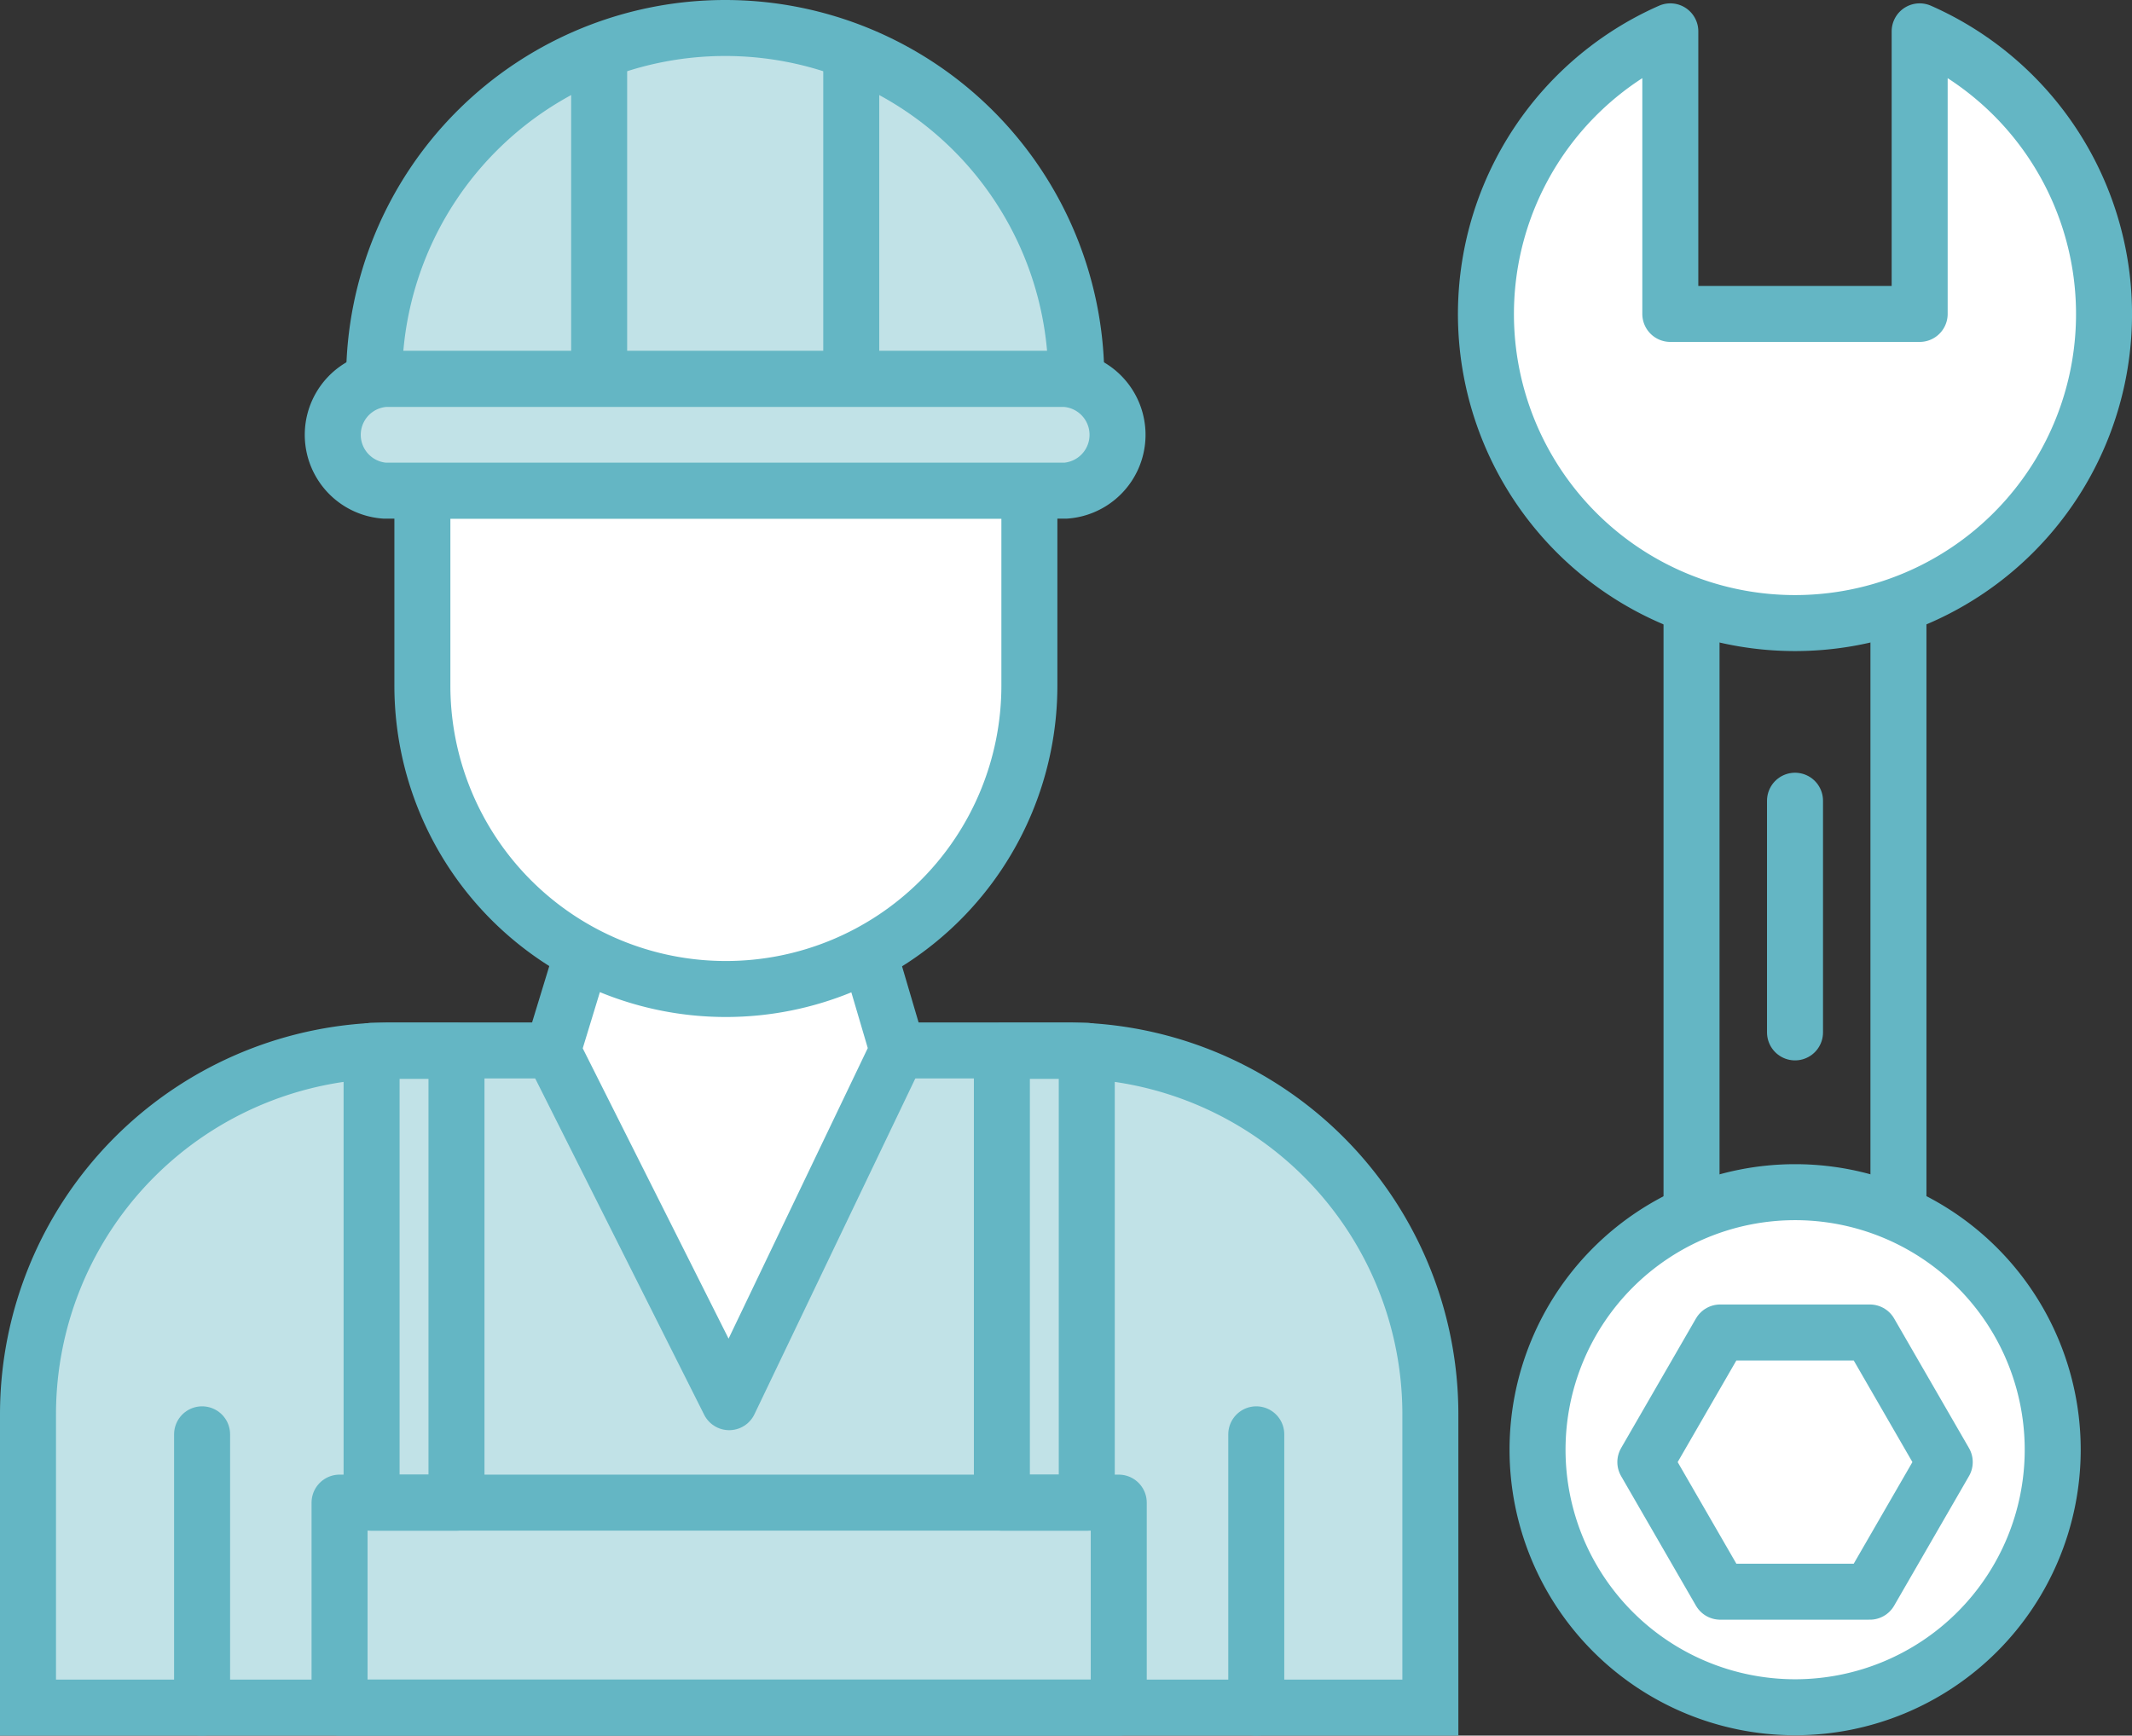
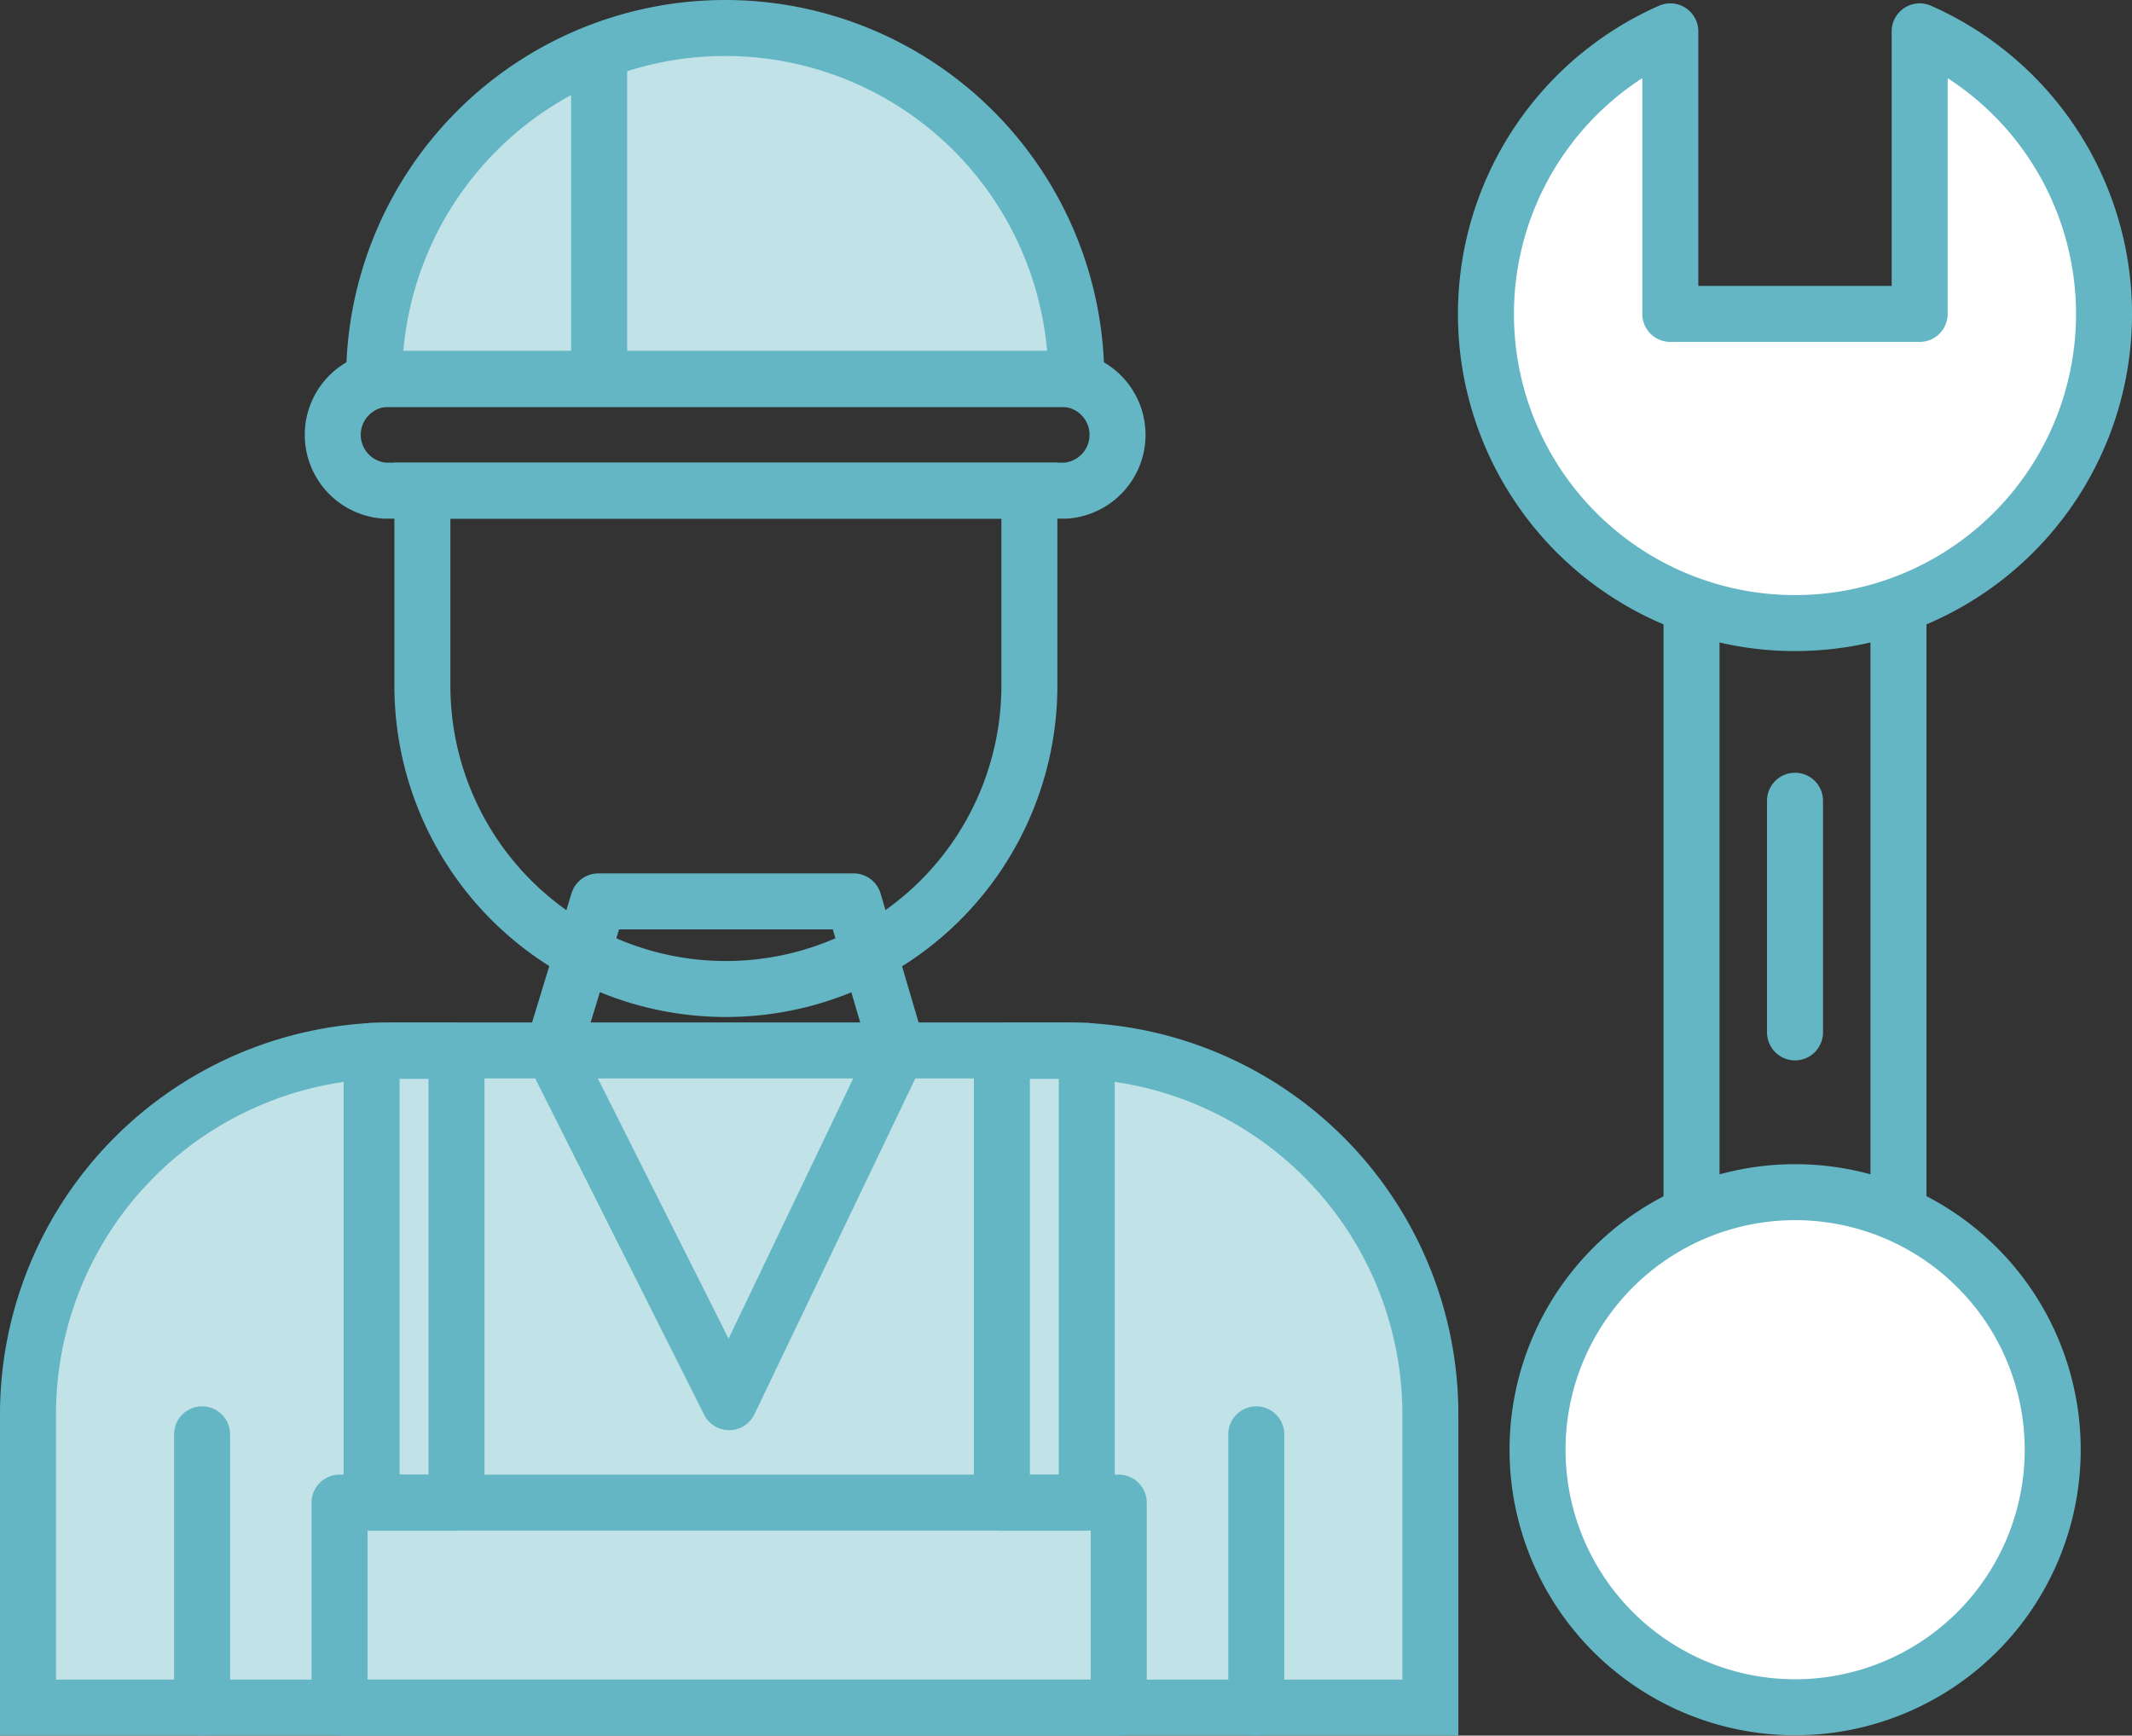
<svg xmlns="http://www.w3.org/2000/svg" id="Group_13403" data-name="Group 13403" width="38.074" height="31" viewBox="0 0 38.074 31">
  <rect x="0" y="0" width="38.074" height="31" fill="#333333" stroke="none" />
  <defs>
    <clipPath id="clip-path">
      <rect id="Rectangle_901" data-name="Rectangle 901" width="38.074" height="31" fill="none" />
    </clipPath>
  </defs>
  <g id="Group_13402" data-name="Group 13402" clip-path="url(#clip-path)">
    <path id="Path_13610" data-name="Path 13610" d="M19.043,18.762H7a6.5,6.5,0,0,0-6.5,6.5V30.5H25.544V25.263a6.5,6.5,0,0,0-6.5-6.5" fill="#c1e2e7" />
    <path id="Path_13611" data-name="Path 13611" d="M19.043,18.762H7a6.5,6.5,0,0,0-6.5,6.5V30.5H25.544V25.263A6.5,6.5,0,0,0,19.043,18.762Z" fill="none" stroke="#64b6c4" stroke-width="1" />
    <rect id="Rectangle_897" data-name="Rectangle 897" width="13.915" height="3.661" transform="translate(6.064 26.839)" fill="none" stroke="#64b6c4" stroke-linecap="round" stroke-linejoin="round" stroke-width="1" />
    <line id="Line_51" data-name="Line 51" y2="4.881" transform="translate(3.609 25.619)" fill="none" stroke="#64b6c4" stroke-linecap="round" stroke-linejoin="round" stroke-width="1" />
    <line id="Line_52" data-name="Line 52" y2="4.881" transform="translate(22.435 25.619)" fill="none" stroke="#64b6c4" stroke-linecap="round" stroke-linejoin="round" stroke-width="1" />
    <rect id="Rectangle_898" data-name="Rectangle 898" width="1.516" height="8.07" transform="translate(6.636 18.77)" fill="none" stroke="#64b6c4" stroke-linecap="round" stroke-linejoin="round" stroke-width="1" />
    <rect id="Rectangle_899" data-name="Rectangle 899" width="1.516" height="8.07" transform="translate(17.892 18.77)" fill="none" stroke="#64b6c4" stroke-linecap="round" stroke-linejoin="round" stroke-width="1" />
-     <path id="Path_13612" data-name="Path 13612" d="M9.87,18.77l3.152,6.275,3.009-6.282L15.246,16.1H10.685Z" fill="#fff" />
    <path id="Path_13613" data-name="Path 13613" d="M9.87,18.77l3.152,6.275,3.009-6.282L15.246,16.1H10.685Z" fill="none" stroke="#64b6c4" stroke-linecap="round" stroke-linejoin="round" stroke-width="1" />
-     <path id="Path_13614" data-name="Path 13614" d="M12.963,17.665h0a5.42,5.42,0,0,1-5.42-5.42V8.764h10.84v3.481a5.42,5.42,0,0,1-5.42,5.42" fill="#fff" />
    <path id="Path_13615" data-name="Path 13615" d="M12.963,17.665h0a5.42,5.42,0,0,1-5.42-5.42V8.764h10.84v3.481A5.42,5.42,0,0,1,12.963,17.665Z" fill="none" stroke="#64b6c4" stroke-width="1" />
    <path id="Path_13616" data-name="Path 13616" d="M6.681,6.77a6.27,6.27,0,0,1,12.54,0Z" fill="#c1e2e7" />
    <path id="Path_13617" data-name="Path 13617" d="M6.681,6.77a6.27,6.27,0,0,1,12.54,0Z" fill="none" stroke="#64b6c4" stroke-width="1" />
-     <path id="Path_13618" data-name="Path 13618" d="M19.028,8.764H6.872a1,1,0,0,1,0-1.995H19.028a1,1,0,0,1,0,1.995" fill="#c1e2e7" />
    <path id="Path_13619" data-name="Path 13619" d="M19.028,8.764H6.872a1,1,0,0,1,0-1.995H19.028a1,1,0,0,1,0,1.995Z" fill="none" stroke="#64b6c4" stroke-width="1" />
    <line id="Line_53" data-name="Line 53" y2="5.834" transform="translate(10.7 0.936)" fill="#fff" />
    <line id="Line_54" data-name="Line 54" y2="5.834" transform="translate(10.7 0.936)" fill="none" stroke="#64b6c4" stroke-width="1" />
    <line id="Line_55" data-name="Line 55" y2="5.834" transform="translate(15.202 0.936)" fill="#fff" />
-     <line id="Line_56" data-name="Line 56" y2="5.834" transform="translate(15.202 0.936)" fill="none" stroke="#64b6c4" stroke-width="1" />
    <rect id="Rectangle_900" data-name="Rectangle 900" width="3.695" height="12.831" transform="translate(30.208 9.604)" fill="none" stroke="#64b6c4" stroke-linecap="round" stroke-linejoin="round" stroke-width="1" />
    <line id="Line_57" data-name="Line 57" y2="4.138" transform="translate(32.056 14.302)" fill="none" stroke="#64b6c4" stroke-linecap="round" stroke-linejoin="round" stroke-width="1" />
    <path id="Path_13620" data-name="Path 13620" d="M36.658,25.894a4.6,4.6,0,1,1-4.6-4.6,4.6,4.6,0,0,1,4.6,4.6" fill="#fff" />
    <path id="Path_13621" data-name="Path 13621" d="M36.658,25.894a4.6,4.6,0,1,1-4.6-4.6A4.6,4.6,0,0,1,36.658,25.894Z" fill="none" stroke="#64b6c4" stroke-linecap="round" stroke-linejoin="round" stroke-width="1" />
-     <path id="Path_13622" data-name="Path 13622" d="M33.393,23.8H30.72l-1.337,2.315L30.72,28.43h2.673l1.337-2.315Z" fill="none" stroke="#64b6c4" stroke-linecap="round" stroke-linejoin="round" stroke-width="1" />
    <path id="Path_13623" data-name="Path 13623" d="M34.282.56V5.607H29.829V.56a5.519,5.519,0,1,0,4.453,0" fill="#fff" />
    <path id="Path_13624" data-name="Path 13624" d="M34.282.56V5.607H29.829V.56a5.519,5.519,0,1,0,4.453,0Z" fill="none" stroke="#64b6c4" stroke-linecap="round" stroke-linejoin="round" stroke-width="1" />
  </g>
</svg>